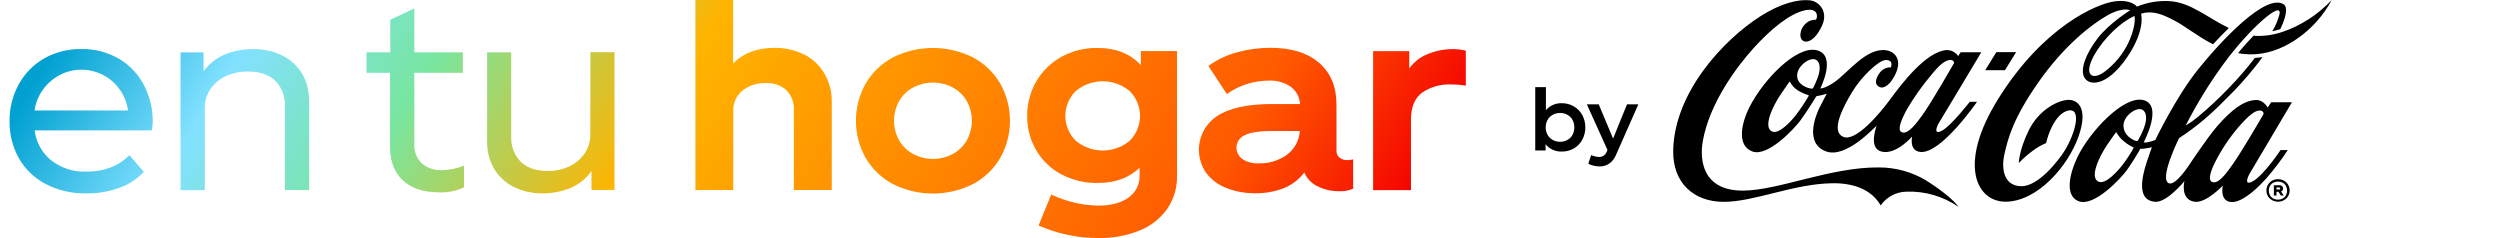
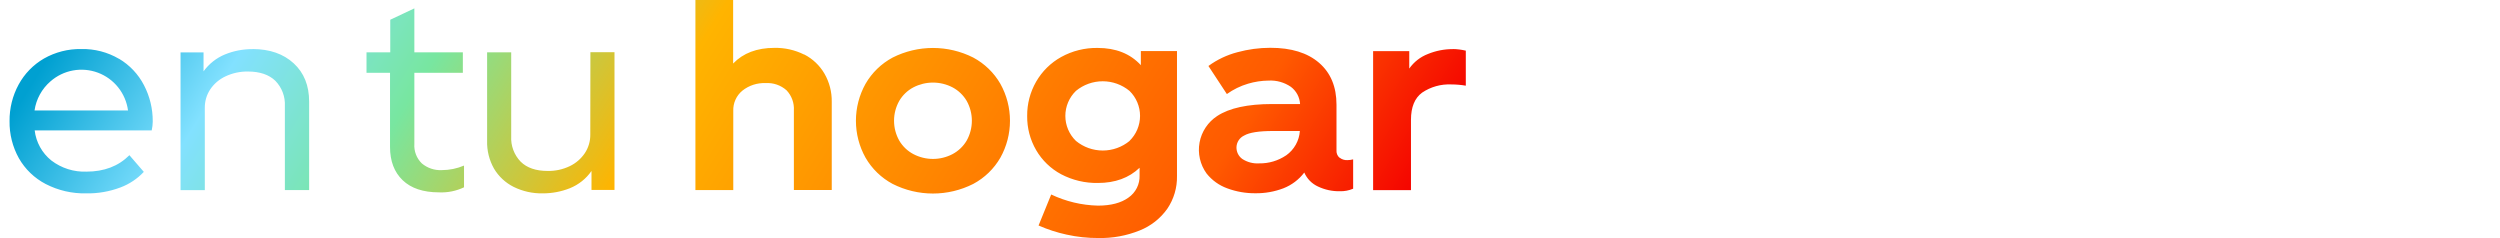
<svg xmlns="http://www.w3.org/2000/svg" width="252" height="24" viewBox="0 0 252 24" fill="none">
  <path d="M42.52 16.471C42.258 16.216 42.055 15.908 41.925 15.567C41.795 15.226 41.741 14.86 41.767 14.496V7.338H46.655V5.276H41.767V0.844L39.338 1.989V5.276H36.944V7.338H39.314V14.805C39.314 16.23 39.738 17.35 40.587 18.165C41.436 18.98 42.657 19.388 44.251 19.39C45.12 19.43 45.987 19.255 46.773 18.88V16.69C46.064 16.991 45.302 17.147 44.532 17.148C43.8 17.184 43.081 16.943 42.52 16.471ZM11.989 5.925C10.839 5.253 9.525 4.913 8.193 4.943C6.878 4.92 5.581 5.249 4.436 5.898C3.358 6.52 2.474 7.428 1.879 8.522C1.264 9.651 0.949 10.919 0.963 12.205C0.942 13.514 1.266 14.806 1.903 15.95C2.535 17.058 3.472 17.959 4.603 18.547C5.865 19.198 7.27 19.523 8.689 19.491C9.868 19.513 11.039 19.31 12.142 18.894C13.037 18.559 13.843 18.022 14.497 17.325L13.044 15.645C11.94 16.749 10.498 17.301 8.717 17.301C7.443 17.349 6.192 16.953 5.178 16.179C4.241 15.429 3.636 14.339 3.496 13.146H15.292C15.358 12.854 15.393 12.556 15.396 12.257C15.407 10.976 15.102 9.712 14.508 8.577C13.937 7.477 13.069 6.558 12.003 5.925H11.989ZM3.482 11.132C3.647 9.994 4.217 8.953 5.088 8.202C5.732 7.637 6.517 7.257 7.36 7.103C8.202 6.949 9.071 7.027 9.873 7.327C10.675 7.628 11.38 8.14 11.914 8.81C12.448 9.481 12.79 10.283 12.905 11.132H3.482ZM59.502 13.562C59.511 14.227 59.32 14.879 58.954 15.433C58.574 15.998 58.051 16.451 57.438 16.745C56.739 17.081 55.971 17.247 55.197 17.231C54.027 17.231 53.115 16.922 52.487 16.301C52.159 15.963 51.905 15.561 51.74 15.12C51.575 14.679 51.504 14.209 51.529 13.739V5.276H49.101V14.19C49.072 15.171 49.312 16.141 49.795 16.995C50.266 17.789 50.956 18.43 51.783 18.842C52.693 19.289 53.697 19.512 54.711 19.491C55.648 19.493 56.577 19.317 57.448 18.97C58.326 18.615 59.082 18.012 59.623 17.235V19.147H61.941V5.262H59.513L59.502 13.562ZM25.457 4.95C24.506 4.945 23.563 5.127 22.681 5.485C21.815 5.841 21.066 6.433 20.517 7.192V5.283H18.199V19.168H20.645V10.879C20.635 10.214 20.826 9.562 21.193 9.008C21.578 8.438 22.11 7.985 22.734 7.696C23.442 7.362 24.217 7.196 24.999 7.21C26.186 7.21 27.105 7.522 27.75 8.14C28.08 8.477 28.336 8.878 28.502 9.319C28.668 9.76 28.74 10.231 28.715 10.702V19.161H31.161V10.244C31.161 8.624 30.643 7.337 29.606 6.384C28.57 5.43 27.192 4.95 25.471 4.943L25.457 4.95ZM81.054 5.498C80.126 5.036 79.1 4.805 78.063 4.825C76.299 4.825 74.911 5.351 73.9 6.404V0H70.098V19.161H73.914V11.177C73.9 10.79 73.975 10.405 74.134 10.052C74.293 9.698 74.531 9.386 74.83 9.14C75.493 8.612 76.325 8.341 77.172 8.376C77.554 8.351 77.938 8.402 78.301 8.527C78.663 8.651 78.998 8.847 79.284 9.102C79.54 9.371 79.737 9.69 79.864 10.039C79.991 10.387 80.045 10.758 80.023 11.129V19.154H83.84V10.268C83.858 9.267 83.602 8.281 83.101 7.415C82.621 6.592 81.915 5.925 81.068 5.491L81.054 5.498ZM135.01 15.891C134.907 15.797 134.828 15.68 134.777 15.55C134.727 15.42 134.706 15.28 134.718 15.142V10.549C134.718 8.749 134.133 7.343 132.963 6.332C131.792 5.32 130.154 4.816 128.047 4.818C126.929 4.819 125.816 4.968 124.737 5.262C123.682 5.537 122.689 6.008 121.809 6.651L123.668 9.48C124.315 9.017 125.033 8.665 125.795 8.439C126.471 8.236 127.171 8.13 127.877 8.123C128.672 8.08 129.46 8.301 130.118 8.751C130.39 8.955 130.614 9.216 130.775 9.516C130.935 9.816 131.028 10.147 131.048 10.487H128.244C125.767 10.487 123.917 10.889 122.693 11.694C122.232 11.995 121.836 12.387 121.53 12.846C121.224 13.305 121.015 13.821 120.915 14.364C120.815 14.906 120.827 15.463 120.949 16C121.071 16.538 121.301 17.046 121.625 17.491C122.167 18.172 122.888 18.689 123.706 18.984C124.619 19.323 125.585 19.491 126.558 19.48C127.514 19.491 128.464 19.322 129.358 18.984C130.196 18.659 130.928 18.107 131.471 17.391C131.742 18.018 132.237 18.522 132.859 18.804C133.542 19.128 134.292 19.289 135.048 19.276C135.511 19.29 135.971 19.203 136.397 19.022V16.065C136.206 16.115 136.009 16.14 135.811 16.141C135.526 16.157 135.245 16.066 135.024 15.884L135.01 15.891ZM129.639 15.662C128.839 16.203 127.892 16.484 126.926 16.468C126.324 16.508 125.724 16.351 125.219 16.02C125.033 15.885 124.883 15.706 124.781 15.5C124.68 15.294 124.63 15.066 124.636 14.836C124.645 14.588 124.721 14.347 124.858 14.14C124.995 13.933 125.186 13.768 125.41 13.663C125.93 13.357 126.903 13.204 128.328 13.204H131.027C130.993 13.689 130.853 14.161 130.615 14.584C130.378 15.008 130.049 15.374 129.653 15.655L129.639 15.662ZM146.431 4.95C145.58 4.95 144.738 5.115 143.95 5.436C143.184 5.727 142.523 6.241 142.053 6.911V5.155H138.41V19.168H142.226V12.076C142.226 10.801 142.6 9.888 143.347 9.338C144.216 8.751 145.252 8.461 146.299 8.511C146.786 8.512 147.273 8.554 147.753 8.636V5.106C147.324 5.004 146.885 4.949 146.445 4.943L146.431 4.95ZM98.102 5.8C96.843 5.165 95.452 4.834 94.041 4.834C92.631 4.834 91.24 5.165 89.981 5.8C88.838 6.411 87.89 7.329 87.243 8.452C86.609 9.59 86.277 10.87 86.277 12.172C86.277 13.474 86.609 14.754 87.243 15.891C87.89 17.013 88.838 17.931 89.981 18.54C91.24 19.177 92.631 19.508 94.041 19.508C95.452 19.508 96.843 19.177 98.102 18.54C99.245 17.931 100.193 17.013 100.84 15.891C101.474 14.754 101.806 13.474 101.806 12.172C101.806 10.87 101.474 9.59 100.84 8.452C100.193 7.329 99.245 6.411 98.102 5.8ZM97.443 14.169C97.103 14.747 96.609 15.219 96.017 15.534C95.408 15.853 94.731 16.02 94.043 16.02C93.356 16.02 92.678 15.853 92.069 15.534C91.476 15.221 90.982 14.748 90.643 14.169C90.3 13.559 90.119 12.87 90.119 12.17C90.119 11.47 90.3 10.781 90.643 10.171C90.982 9.592 91.476 9.119 92.069 8.806C92.679 8.489 93.356 8.324 94.043 8.324C94.731 8.324 95.408 8.489 96.017 8.806C96.609 9.121 97.103 9.593 97.443 10.171C97.784 10.782 97.964 11.47 97.964 12.17C97.964 12.87 97.784 13.558 97.443 14.169ZM114.998 6.568C113.93 5.41 112.478 4.832 110.644 4.832C109.358 4.81 108.089 5.126 106.963 5.748C105.913 6.331 105.043 7.189 104.444 8.23C103.84 9.28 103.527 10.473 103.539 11.684C103.523 12.895 103.836 14.088 104.444 15.134C105.043 16.163 105.915 17.004 106.963 17.564C108.105 18.164 109.379 18.466 110.669 18.443C112.401 18.443 113.801 17.932 114.87 16.912V17.679C114.886 18.116 114.792 18.55 114.596 18.942C114.4 19.333 114.109 19.669 113.749 19.918C113.005 20.457 111.978 20.727 110.669 20.727C109.038 20.688 107.434 20.306 105.961 19.605L104.687 22.73C105.592 23.129 106.535 23.436 107.501 23.646C108.558 23.883 109.638 23.999 110.721 23.993C112.146 24.023 113.562 23.763 114.884 23.229C115.999 22.785 116.963 22.028 117.659 21.049C118.324 20.071 118.667 18.91 118.641 17.727V5.148H114.998V6.568ZM113.864 14.204C113.102 14.831 112.146 15.173 111.159 15.173C110.173 15.173 109.217 14.831 108.455 14.204C108.117 13.877 107.848 13.485 107.665 13.052C107.481 12.619 107.387 12.153 107.387 11.682C107.387 11.212 107.481 10.746 107.665 10.313C107.848 9.88 108.117 9.488 108.455 9.161C109.215 8.534 110.169 8.192 111.154 8.192C112.139 8.192 113.093 8.534 113.853 9.161C114.19 9.489 114.458 9.881 114.64 10.314C114.823 10.747 114.917 11.212 114.917 11.682C114.917 12.152 114.823 12.618 114.64 13.051C114.458 13.484 114.19 13.876 113.853 14.204H113.864Z" fill="url(#paint0_linear_511_14536)" />
-   <path d="M228.588 10.841C228.588 10.841 228.162 10.07 227.44 10.08C226.198 10.101 224.956 11.049 223.513 12.694C222.472 13.899 220.702 16.578 220.702 16.578C220.702 16.578 219.36 18.661 218.68 18.488C217.517 18.213 219.651 13.92 219.651 13.92C220.55 13.338 221.41 12.697 222.225 12.004C223.141 11.233 224.193 10.174 225.16 9.192C226.204 8.113 227.174 6.965 228.064 5.755C227.808 5.798 227.55 5.825 227.291 5.835C226.475 6.899 225.596 7.915 224.661 8.876C223.685 9.898 222.652 10.863 221.566 11.767C221.171 12.097 220.751 12.396 220.31 12.663C221.435 10.456 222.737 8.345 224.203 6.349C226.632 3.034 230.045 -0.045 229.778 1.416C229.62 2.027 229.374 2.612 229.046 3.152C229.324 3.093 229.594 3.02 229.851 2.94C230.437 1.729 230.639 0.729 230.198 0.441C228.411 -0.736 223.87 4.134 221.594 6.96C219.318 9.785 217.257 14.107 217.257 14.107C217.015 14.205 216.764 14.281 216.508 14.333C216.379 14.37 216.244 14.377 216.112 14.354C216.092 14.354 216.092 14.333 216.092 14.333C216.092 14.333 218.093 10.587 216.043 10.087C214.065 9.608 210.638 13.271 209.416 15.818C208.58 17.554 208.108 19.765 209.545 20.289C211.096 20.859 213.736 18.023 214.357 17.196C214.856 16.488 215.319 15.754 215.745 14.999C215.745 14.999 216.126 14.999 216.331 14.95C216.73 14.892 216.914 14.843 216.914 14.843C216.914 14.843 216.657 15.516 216.379 16.37C215.863 17.96 215.394 20.237 217.257 20.341C218.447 20.411 220.189 18.259 220.189 18.259C220.189 18.259 219.721 20.164 221.261 20.341C222.399 20.47 224.057 18.71 224.057 18.71C224.057 18.71 223.71 20.223 224.848 20.359C225.837 20.473 227.239 19.317 228.39 18.04C229.2 17.124 229.941 16.149 230.607 15.124H229.879C229.879 15.124 228.262 17.575 227.128 18.248C226.198 18.786 226.517 17.922 226.781 17.471C227.044 17.019 231.027 10.309 231.027 10.309H228.928L228.588 10.841ZM215.058 14.933C214.728 15.525 214.356 16.093 213.944 16.631C213.34 17.405 212.234 18.571 211.567 18.325C210.527 17.939 211.672 15.673 212.421 14.572C213.17 13.472 213.254 13.399 213.274 13.368C213.295 13.336 213.316 13.316 213.333 13.347C213.521 13.681 213.768 13.979 214.062 14.225C214.353 14.473 214.676 14.68 215.023 14.839C215.061 14.853 215.085 14.871 215.058 14.933ZM215.526 14.117C215.46 14.229 215.412 14.232 215.276 14.197C215.037 14.131 214.041 13.67 214.048 12.649C214.055 11.629 215.457 10.681 216.008 11.098C216.56 11.514 216.275 12.486 216.081 12.986C215.923 13.379 215.737 13.761 215.526 14.128V14.117ZM228.113 11.584C227.731 12.246 225.809 15.534 225.046 16.578C224.768 16.957 224.539 17.301 224.331 17.54C223.884 18.057 223.592 18.297 223.332 18.359C223.199 18.395 223.057 18.38 222.933 18.318C222.552 18.088 222.819 17.186 223.481 15.971C224.155 14.708 224.981 13.533 225.941 12.472C227.1 11.191 227.54 11.129 227.863 11.143C227.941 11.15 228.015 11.183 228.071 11.237C228.128 11.292 228.165 11.363 228.175 11.441C228.161 11.491 228.14 11.539 228.113 11.584ZM183.143 5.068C181.12 4.551 177.762 7.998 176.346 10.799C175.472 12.535 175.09 14.704 176.645 15.27C178.199 15.836 180.836 13 181.457 12.174C182.078 11.347 183.091 9.699 183.091 9.699C183.091 9.699 183.403 9.64 183.608 9.591C183.812 9.542 184.142 9.449 184.142 9.449C184.142 9.449 183.757 10.143 183.413 10.837C183.004 11.667 181.894 14.426 184.038 15.252C186.088 16.044 189.01 12.746 189.162 12.684C189.162 12.684 188.291 14.93 189.644 15.277C191.126 15.655 192.746 13.756 192.746 13.756C192.746 13.756 192.399 15.183 193.561 15.315C195.643 15.555 199.282 10.264 199.282 10.264H198.554C198.554 10.264 196.691 12.659 195.778 13.156C194.866 13.652 195.206 12.771 195.449 12.378C195.761 11.879 199.713 5.269 199.713 5.269H197.631L197.388 5.655C197.26 5.466 197.088 5.311 196.887 5.205C196.685 5.098 196.461 5.043 196.233 5.044C194.134 5.179 191.632 8.515 190.536 10.008C189.44 11.5 187.067 14.301 185.818 13.798C184.458 13.253 185.818 10.736 186.702 9.261C187.677 7.654 189.405 6.061 190.088 6.047C190.928 6.047 190.598 6.793 190.598 6.793C190.391 6.781 190.183 6.82 189.994 6.907C189.805 6.993 189.64 7.125 189.513 7.29C189.193 7.696 188.926 8.286 189.232 8.609C189.724 9.129 190.37 8.609 190.755 8.012C191.952 6.175 191.077 5.207 190.134 5.068C188.128 4.766 186.279 7.345 184.874 8.303C183.899 8.966 183.486 8.914 183.486 8.914C183.486 8.914 185.186 5.589 183.143 5.068ZM192.226 11.004C192.96 9.76 193.799 8.581 194.734 7.48C195.81 6.137 196.344 6.03 196.67 6.043C196.747 6.051 196.82 6.085 196.876 6.139C196.932 6.193 196.968 6.265 196.979 6.342C196.979 6.342 194.644 10.417 193.794 11.576C193.52 11.958 193.28 12.271 193.072 12.521C192.628 13.034 192.302 13.284 192.052 13.347C191.919 13.383 191.777 13.368 191.653 13.305C191.272 13.086 191.57 12.219 192.226 11.004ZM182.31 9.681C181.926 10.334 181.506 10.964 181.051 11.57C180.447 12.344 179.316 13.514 178.667 13.267C177.626 12.882 178.737 10.629 179.483 9.532C180.228 8.435 180.343 8.289 180.364 8.261C180.385 8.234 180.405 8.206 180.423 8.241C180.603 8.586 180.868 8.88 181.193 9.095C181.53 9.306 181.894 9.472 182.275 9.588C182.31 9.615 182.338 9.615 182.31 9.681ZM183.177 7.946C183.061 8.253 182.928 8.555 182.778 8.848C182.759 8.882 182.729 8.909 182.692 8.924C182.656 8.94 182.615 8.942 182.577 8.931C182.411 8.931 181.141 8.633 181.148 7.612C181.155 6.592 182.556 5.644 183.105 6.061C183.653 6.477 183.372 7.46 183.177 7.963V7.946ZM203.227 5.255H201.232L200.108 7.078H202.099L203.227 5.255ZM232.634 1.979C231.163 2.926 229.119 3.787 227.159 3.596C226.666 4.11 226.118 4.703 225.601 5.353C229.001 6.026 231.978 3.916 233.56 2.121C234.136 1.476 234.633 0.764 235.038 0C234.319 0.759 233.511 1.429 232.634 1.996V1.979ZM208.396 10.07C207.356 10.157 205.506 11.091 204.504 13.132C203.501 15.173 203.494 16.436 203.494 16.436C203.907 16.002 204.356 15.603 204.837 15.246C205.27 14.908 205.746 14.63 206.252 14.419C206.372 13.891 206.548 13.378 206.78 12.889C207.127 12.125 207.723 11.33 208.438 11.153C209.892 10.806 209.194 13.441 208.129 15.169C207.557 16.096 205.524 18.769 203.772 18.769C202.02 18.769 201.69 17.078 202.054 15.499C202.419 13.92 202.932 11.917 205.486 8.272C208.039 4.627 210.804 2.468 212.404 1.562C214.003 0.656 214.718 1.038 214.718 1.038C214.718 1.038 212.619 2.329 211.425 3.884C210.284 5.373 209.604 7.043 210.135 7.866C210.665 8.688 212.414 8.661 214.371 5.832C216.327 3.003 215.817 1.382 215.817 1.382C215.943 1.34 216.072 1.308 216.203 1.284C217.143 1.159 217.899 1.409 219.068 2.01C220.293 2.635 221.466 3.645 223.075 4.467C223.561 3.936 224.099 3.374 224.668 2.822C222.496 1.781 220.852 0.26 218.721 0.115C217.589 0.045 216.456 0.233 215.408 0.666C215.408 0.666 214.843 -0.104 213.101 0.146C211.359 0.396 205.989 2.645 201.423 9.962C197.291 16.582 199.237 20.376 202.207 20.331C205.427 20.282 208.487 16.703 209.524 13.736C210.561 10.768 209.337 9.994 208.396 10.07ZM214.714 3.922C214.243 5.054 213.516 6.062 212.591 6.866C211.588 7.769 211.037 7.737 210.797 7.56C210.173 7.085 211.009 5.294 212.463 3.693C213.916 2.093 215.155 1.611 215.155 1.611C215.155 1.611 215.359 2.326 214.714 3.922ZM230.222 18.21C230.039 18.112 229.834 18.061 229.626 18.061C229.417 18.061 229.213 18.112 229.029 18.21C228.853 18.309 228.707 18.453 228.606 18.627C228.506 18.8 228.453 18.997 228.453 19.198C228.453 19.398 228.506 19.595 228.606 19.769C228.709 19.939 228.855 20.08 229.029 20.178C229.212 20.279 229.417 20.331 229.626 20.331C229.834 20.331 230.039 20.279 230.222 20.178C230.397 20.081 230.543 19.94 230.646 19.769C230.745 19.595 230.798 19.398 230.798 19.198C230.798 18.997 230.745 18.8 230.646 18.627C230.545 18.452 230.399 18.308 230.222 18.21ZM230.427 19.682C230.35 19.819 230.235 19.932 230.097 20.008C229.949 20.085 229.785 20.125 229.619 20.125C229.452 20.125 229.288 20.085 229.14 20.008C229.002 19.932 228.888 19.819 228.81 19.682C228.735 19.537 228.696 19.376 228.696 19.213C228.696 19.05 228.735 18.889 228.81 18.745C228.889 18.608 229.003 18.495 229.14 18.418C229.288 18.342 229.452 18.302 229.619 18.302C229.785 18.302 229.949 18.342 230.097 18.418C230.235 18.495 230.349 18.608 230.427 18.745C230.502 18.889 230.541 19.05 230.541 19.213C230.541 19.376 230.502 19.537 230.427 19.682ZM230.08 19.175C230.113 19.126 230.132 19.068 230.135 19.009C230.138 18.949 230.124 18.89 230.095 18.838C230.066 18.786 230.024 18.743 229.972 18.714C229.921 18.684 229.862 18.67 229.803 18.672H229.206V19.713H229.469V19.335H229.667L229.91 19.71H230.208L229.938 19.31C229.999 19.282 230.048 19.234 230.08 19.175ZM229.83 19.067C229.808 19.087 229.78 19.097 229.75 19.095H229.469V18.894H229.733C229.762 18.892 229.791 18.902 229.813 18.922C229.823 18.931 229.831 18.942 229.836 18.955C229.841 18.967 229.844 18.981 229.844 18.994C229.844 19.008 229.841 19.022 229.836 19.034C229.831 19.047 229.823 19.058 229.813 19.067H229.83ZM194.148 18.182C192.703 17.321 191.052 16.869 189.37 16.877C184.548 16.835 179.309 19.182 175.736 19.213C171.538 19.248 171.33 16.02 171.638 14.246C172.308 10.428 175.017 6.776 176.759 4.853C178.501 2.93 180.329 1.441 181.845 1.059C183.361 0.677 183.233 1.833 183.035 1.989C182.768 1.986 182.504 2.052 182.268 2.18C182.044 2.318 181.856 2.508 181.718 2.733C181.581 2.958 181.498 3.212 181.477 3.475C181.429 4.481 182.733 4.658 183.677 2.548C184.319 1.104 183.299 0.118 182.452 0.035C181.294 -0.097 179.517 0.309 177.401 1.67C173.713 4.037 168.786 9.306 168.658 15.138C168.589 18.47 170.764 20.345 173.748 20.345C176.87 20.345 180.78 18.519 184.735 18.47C187.185 18.45 188.77 19.31 189.572 20.709C189.861 20.292 190.246 19.948 190.693 19.707C191.14 19.466 191.638 19.334 192.146 19.321C194.026 19.247 195.879 19.786 197.426 20.859C196.882 20.078 195.386 18.956 194.134 18.182H194.148ZM158.649 10.726C158.275 10.507 157.847 10.395 157.414 10.403C157.115 10.395 156.818 10.453 156.544 10.573C156.269 10.693 156.025 10.872 155.828 11.098V8.782H154.753V15.169H155.794V14.541C155.991 14.781 156.241 14.973 156.524 15.101C156.808 15.228 157.117 15.289 157.428 15.277C157.861 15.285 158.289 15.173 158.663 14.954C159.017 14.743 159.308 14.439 159.502 14.076C159.701 13.695 159.804 13.271 159.804 12.842C159.804 12.412 159.701 11.989 159.502 11.608C159.304 11.241 159.009 10.936 158.649 10.726ZM158.514 13.586C158.395 13.803 158.218 13.982 158.004 14.104C157.777 14.231 157.521 14.295 157.261 14.291C157.001 14.294 156.744 14.231 156.515 14.107C156.298 13.987 156.118 13.809 155.995 13.593C155.87 13.361 155.804 13.102 155.804 12.838C155.804 12.575 155.87 12.315 155.995 12.083C156.119 11.869 156.299 11.691 156.515 11.57C156.744 11.447 157.001 11.384 157.261 11.389C157.521 11.385 157.777 11.449 158.004 11.576C158.22 11.696 158.397 11.876 158.514 12.094C158.632 12.325 158.694 12.58 158.694 12.84C158.694 13.1 158.632 13.355 158.514 13.586ZM162.601 13.968L161.15 10.514H159.953L162.035 15.114L161.959 15.301C161.893 15.458 161.783 15.593 161.643 15.69C161.513 15.779 161.36 15.826 161.202 15.825C160.921 15.813 160.644 15.747 160.387 15.631L160.099 16.513C160.277 16.603 160.466 16.668 160.661 16.707C160.85 16.75 161.043 16.774 161.237 16.776C161.584 16.785 161.924 16.686 162.212 16.492C162.506 16.28 162.735 15.99 162.875 15.655L165.147 10.514H164.002L162.601 13.968Z" fill="black" />
  <defs>
    <linearGradient id="paint0_linear_511_14536" x1="0.962" y1="11.998" x2="106.683" y2="77.891" gradientUnits="userSpaceOnUse">
      <stop stop-color="#00A0D1" />
      <stop offset="0.13" stop-color="#82E1FF" />
      <stop offset="0.266" stop-color="#78E6A0" />
      <stop offset="0.443" stop-color="#FFB400" />
      <stop offset="0.651" stop-color="#FF8700" />
      <stop offset="0.849" stop-color="#FF5A00" />
      <stop offset="1" stop-color="#F40000" />
    </linearGradient>
  </defs>
</svg>